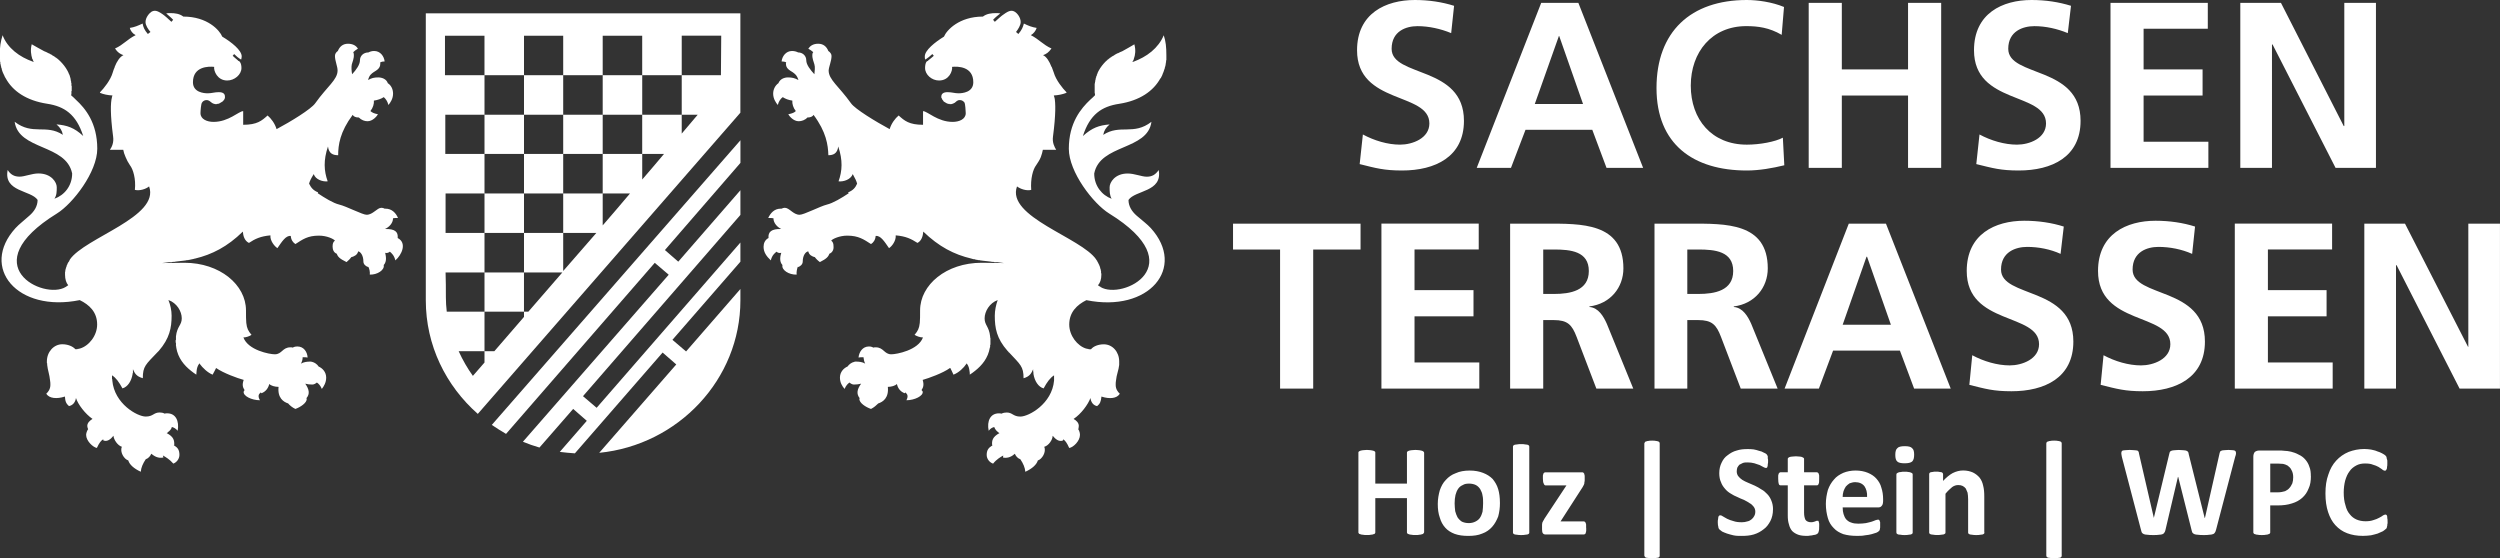
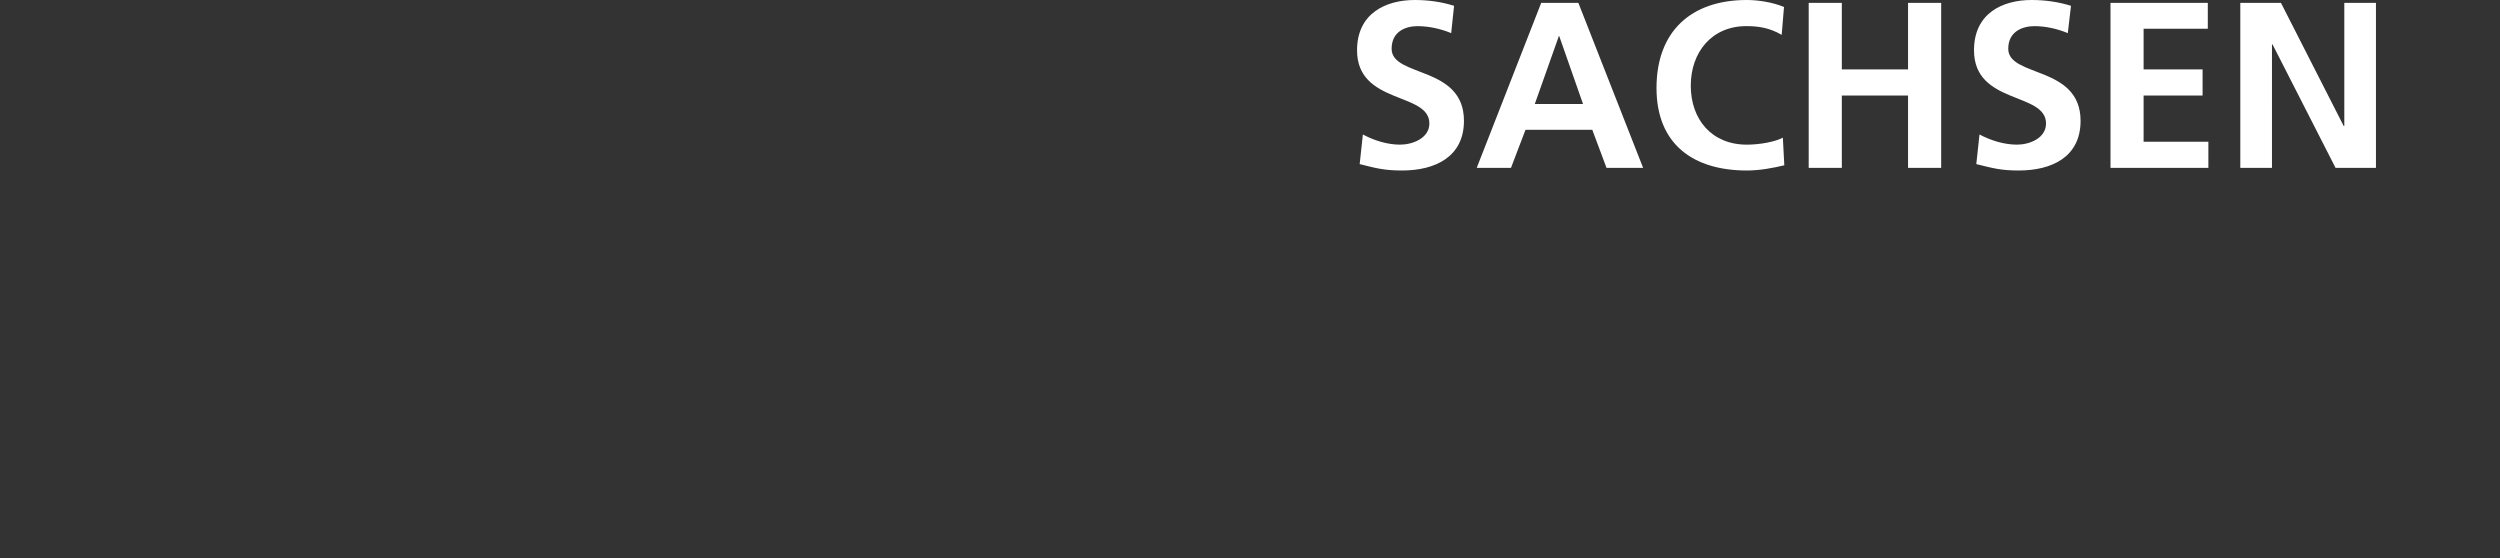
<svg xmlns="http://www.w3.org/2000/svg" id="Ebene_2" data-name="Ebene 2" viewBox="0 0 1000 223.31">
  <rect x="0" y="0" width="1000" height="223.31" fill="#333333" stroke="none" />
  <g id="Ebene_1-2" data-name="Ebene 1">
    <g>
-       <path d="M512.03,155.45h13.25v-55.65h18.94v-10.34h-51.01v10.34h18.82v55.65ZM552.57,155.45h39.15v-10.46h-25.91v-18.47h23.59v-10.46h-23.59v-16.27h25.68v-10.34h-38.92v65.99ZM617.29,99.8h4.3c6.62,0,13.94.7,13.94,8.6s-7.44,9.18-13.94,9.18h-4.3v-17.78ZM604.04,155.45h13.25v-27.42h4.18c5.58,0,7.32,1.86,9.18,6.74l7.9,20.68h14.76l-10.57-25.91c-1.28-2.9-3.37-6.51-6.97-6.74v-.23c8.37-1.05,13.59-7.55,13.59-15.22,0-18.36-16.96-17.89-31.14-17.89h-14.17v65.99ZM674.92,99.8h4.42c6.62,0,13.94.7,13.94,8.6s-7.44,9.18-13.94,9.18h-4.42v-17.78ZM661.79,155.45h13.13v-27.42h4.3c5.58,0,7.32,1.86,9.18,6.74l7.9,20.68h14.76l-10.57-25.91c-1.28-2.9-3.37-6.51-6.97-6.74v-.23c8.37-1.05,13.59-7.55,13.59-15.22,0-18.36-16.96-17.89-31.14-17.89h-14.17v65.99ZM756.36,129.89h-19.29l9.53-27.19h.23l9.53,27.19ZM713.84,155.45h13.71l5.69-15.22h26.72l5.69,15.22h14.64l-25.91-65.99h-14.87l-25.68,65.99ZM825.49,90.62c-4.76-1.51-10.11-2.32-15.8-2.32-11.62,0-23,5.34-23,20.1,0,21.84,28.93,16.61,28.93,29.28,0,5.93-6.74,8.48-11.73,8.48s-10.46-1.63-14.99-4.07l-1.16,11.85c6.51,1.63,9.64,2.56,16.85,2.56,13.36,0,24.75-5.46,24.75-19.87,0-22.19-28.93-17.31-28.93-28.81,0-7.09,5.93-9.06,10.46-9.06s9.29.93,13.36,2.79l1.28-10.92ZM878.01,90.62c-4.76-1.51-10.11-2.32-15.8-2.32-11.62,0-23,5.34-23,20.1,0,21.84,28.93,16.61,28.93,29.28,0,5.93-6.74,8.48-11.73,8.48s-10.46-1.63-14.99-4.07l-1.16,11.85c6.51,1.63,9.76,2.56,16.85,2.56,13.36,0,24.86-5.46,24.86-19.87,0-22.19-28.93-17.31-28.93-28.81,0-7.09,5.81-9.06,10.34-9.06s9.29.93,13.48,2.79l1.16-10.92ZM893.92,155.45h39.15v-10.46h-25.91v-18.47h23.47v-10.46h-23.47v-16.27h25.68v-10.34h-38.92v65.99ZM945.74,155.45h12.66v-49.38h.23l25.21,49.38h16.15v-65.99h-12.66v49.26h-.12l-25.21-49.26h-16.27v65.99Z" fill="#fff" />
      <path d="M581.62,2.32c-4.76-1.51-10.11-2.32-15.68-2.32-11.62,0-23.12,5.34-23.12,20.1,0,21.84,28.93,16.61,28.93,29.28,0,5.93-6.74,8.48-11.73,8.48s-10.34-1.63-14.87-4.07l-1.28,11.85c6.51,1.63,9.76,2.56,16.96,2.56,13.25,0,24.75-5.46,24.75-19.87,0-22.19-28.93-17.31-28.93-28.81,0-7.09,5.81-9.06,10.34-9.06s9.29,1.05,13.48,2.79l1.16-10.92ZM633.21,41.59h-19.29l9.64-27.19h.12l9.53,27.19ZM590.68,67.15h13.71l5.81-15.22h26.72l5.69,15.22h14.64L631.35,1.16h-14.87l-25.79,65.99ZM713.14,55.07c-3.02,1.63-9.18,2.79-14.41,2.79-14.06,0-22.42-10.11-22.42-23.59s8.48-23.82,22.19-23.82c4.65,0,9.18.58,14.17,3.49l.93-11.15c-4.76-1.98-10.57-2.79-14.87-2.79-22.42,0-36.13,12.66-36.13,35.2s14.76,33,36.13,33c5,0,10.22-.93,14.99-2.09l-.58-11.04ZM723.48,67.15h13.25v-28.93h26.49v28.93h13.25V1.16h-13.25v26.61h-26.49V1.16h-13.25v65.99ZM828.4,2.32c-4.88-1.51-10.11-2.32-15.8-2.32-11.62,0-23,5.34-23,20.1,0,21.84,28.81,16.61,28.81,29.28,0,5.93-6.62,8.48-11.62,8.48s-10.46-1.63-14.99-4.07l-1.28,11.85c6.62,1.63,9.76,2.56,16.96,2.56,13.36,0,24.75-5.46,24.75-19.87,0-22.19-28.93-17.31-28.93-28.81,0-7.09,5.93-9.06,10.46-9.06s9.18,1.05,13.36,2.79l1.28-10.92ZM844.2,67.15h39.15v-10.46h-25.91v-18.47h23.59v-10.46h-23.59V11.5h25.68V1.16h-38.92v65.99ZM896.13,67.15h12.66V17.78h.23l25.21,49.38h16.15V1.16h-12.66v49.26h-.23l-25.1-49.26h-16.27v65.99Z" fill="#fff" />
-       <path d="M426.63,36.95c-1.63-1.63-4.3-5-5.11-7.9-.23-.7-.58-1.51-.81-2.21l-.12-.12h0c-.81-2.09-1.98-4.07-3.37-4.65,1.28-.46,2.21-1.05,3.37-2.67-3.37-1.51-4.88-3.6-8.25-5.34,1.05-.58,1.98-1.74,2.32-2.9-1.74-.23-3.49-.93-5.11-1.74-.35,1.39-.81,2.56-2.21,4.18l-.93-.81c.81-1.05,1.86-2.67,1.86-3.95,0-1.86-1.39-3.6-2.44-4.18s-2.09-.58-4.3,1.05c-.81.46-2.56,2.09-3.6,3.02l-.7-.81c.93-1.05,2.21-1.98,2.9-2.56-.7-.12-1.28-.12-1.63-.12-1.98,0-3.83.23-5.34,1.39-9.53,0-14.52,5.46-15.57,8.02-3.6,2.21-7.67,5.46-7.67,7.9,0,.58,0,.93.23,1.28.93-.58,1.86-1.39,2.79-2.21l.58.7c-.46.46-1.39,1.16-2.09,1.74h0c-.12.12-.23.23-.35.35h-.12c-.12.12-.23.23-.35.23-.46.7-.58,1.74-.58,2.56,0,2.67,2.67,5,5.58,5,4.07,0,5.46-3.83,5.23-5.46,2.21-.23,8.48-.23,8.48,6.16,0,4.07-4.42,4.42-5.93,4.42s-2.67-.46-4.42-.46c-1.63,0-2.44.7-2.44,1.74v.12h0v.12h0v.12h0c0,.12,0,.23.12.23h0c.12.46.35.81.7,1.16h0v.12h.12v.12h0c.35.23.7.46,1.16.7h0c.12,0,.23.12.23.12h.12q.12,0,.23.12h.58v.12h.7c.46-.12.93-.23,1.16-.46h.12c.7-.46,1.05-1.16,2.09-1.16h.12c.58,0,1.28.23,1.86,1.05h0c.23.46.46,3.25.46,4.18,0,2.44-2.67,3.49-5.23,3.49-6.04,0-10.11-4.3-11.85-4.3v5.46c-5.58,0-7.44-1.63-9.76-3.72-1.39,1.16-2.9,3.14-3.6,5.46-5.58-3.02-13.83-8.02-15.45-10.34-4.88-6.85-8.95-9.41-8.95-13.13.12-1.63,1.16-3.83,1.16-5.81,0-.81-.58-1.51-1.28-1.98-.7-1.74-1.98-2.9-4.07-2.9s-3.25.93-3.95,1.98c.81.46,1.51.93,1.98,1.39-.23.23-.35.58-.35.93-.12,1.63.58,3.02.81,3.95.35,1.05.12,2.67,0,3.95-1.63-1.74-3.25-3.83-3.25-5.58,0-1.86-1.51-3.14-3.25-3.14-.7-.35-1.51-.58-2.44-.58-2.44,0-3.95,2.09-4.18,4.18.81,0,1.28.12,1.86.35-.12.12-.12.35-.12.58,0,1.86,1.39,2.56,2.67,3.37.81.58,1.74,1.16,2.32,3.14-1.51-.81-2.56-1.05-4.18-1.05-1.39,0-3.14.58-3.83,2.32-1.16.81-2.09,2.32-2.09,4.18,0,1.98,1.05,3.6,1.86,4.53.35-1.51,1.16-2.56,1.98-3.14,1.05.7,2.32,1.16,3.83,1.39-.12,1.28.35,2.9,1.39,4.18-.58.58-1.28.93-3.02,1.28.46.81,2.09,2.79,4.18,2.79,1.16,0,2.56-.46,3.49-1.51h.23c.93,0,1.86-.35,2.21-1.05,5.11,6.85,5.81,12.08,5.93,16.15,1.86,0,3.6-.58,3.95-3.49,1.86,5.46,1.63,9.76.12,13.94,1.98.23,4.88-.7,5.69-2.9,1.05,1.86,1.51,2.9,1.74,3.83-.7,1.63-1.63,2.67-3.6,3.49l.23.35c-2.79,1.86-6.27,3.95-8.71,4.53-2.79.7-9.18,4.07-10.92,4.07-2.56,0-4.07-2.79-5.93-2.79-.46,0-.81.12-1.28.35h-.35c-2.56,0-4.07,1.74-5,3.72.81,0,1.51,0,2.09.12h0c0,1.98,1.63,3.6,3.14,4.3-3.95-.12-5.34,1.16-5.11,3.6h0c-1.39.7-1.98,2.09-1.98,3.49,0,2.21,1.16,3.83,2.9,5.46.46-1.98,1.51-2.9,2.32-3.49.23.35,1.05.7,1.86.46-.35,1.16-.93,3.37.46,4.88v.12c-.35,1.86,2.56,3.83,5.69,3.72-.12-1.05.12-2.21.46-3.14l.12.12c.81-.23,1.86-1.05,1.86-2.21,0-2.44,1.16-3.95,2.21-4.07.35,1.51,1.51,1.98,2.56,2.32v-.12c.46.7,1.28,1.51,2.09,2.09,2.79-1.39,3.37-2.21,3.83-3.37h0c1.05-.35,1.74-1.51,1.63-2.79,0-1.28-.23-1.86-.93-2.44.58-.7,3.37-1.98,6.39-1.98,4.53,0,6.62,1.51,9.53,3.37.93-.58,1.74-1.63,1.86-3.25,1.98-.23,3.49,2.21,5.34,4.88,1.16-.7,2.9-3.02,2.67-5.11,4.07.35,6.16,1.39,8.71,3.02,1.63-.81,2.21-2.79,2.32-4.53,6.27,6.04,12.32,9.18,19.29,10.81h0l.35.12h.12l.35.12h.46l.12.12h.23l.35.12h.12c.23,0,.35,0,.46.12h.58l.35.12h.12c.35,0,.58.12.93.12h0c1.05.12,2.09.23,3.14.35h0c.35.12.7.12.93.12h.12c.12,0,.35,0,.46.12h1.16c.93.12,1.86.23,2.67.35-3.37,0-5.69-.12-8.95-.12-14.17,0-24.63,8.83-24.63,19.05,0,2.21,0,3.83-.12,5h0c-.23,2.21-.81,3.25-1.98,4.65l-.12.12c.93.58,2.21,1.05,3.37,1.05-1.86,5.11-10.57,6.74-12.66,6.74-2.9,0-3.02-2.79-6.27-2.79-.35,0-.58,0-.93.12-.35-.23-.93-.46-1.74-.46-2.56,0-3.95,2.21-4.18,4.42.46-.12,1.28-.12,1.98-.12.12,1.05.35,1.98.7,2.56-1.16-.7-2.56-.81-3.72-.81h-.46l-.12.12h-.12c-1.05.23-1.98.93-2.67,1.86-1.39.58-3.02,2.09-3.02,4.42,0,1.98.93,3.49,1.86,4.53.58-1.39,1.28-2.09,1.98-2.56.46.46,1.16.81,1.74.81,1.16,0,1.98-.12,2.9-.35-1.63,2.21-1.98,4.07-.58,5.81l-.12.23c-.12,1.63,2.56,3.37,4.65,4.07,1.16-.58,2.21-1.51,2.9-2.21,1.86-.58,4.3-2.21,3.83-6.62,1.39,0,3.02-.46,3.6-1.16.35,1.51,1.28,3.02,3.14,3.72.12-.12.12-.23.23-.35.93.7,1.28,1.51.46,3.14,3.25,0,6.85-1.74,6.51-3.49,0,0-.12-.23-.46-.58.7-1.05,1.05-2.09.46-4.07,2.44-.7,8.02-2.67,10.92-4.76h.12l.58,1.16h0l.7,1.51c2.09-.81,4.07-2.67,5.23-4.42h0l.12-.12h0v.12c.7.93.93,1.86,1.05,2.9h0c.12.46.12,1.05.12,1.51.7-.46,1.39-.93,2.09-1.51h0c2.79-2.21,5.23-5.11,5.93-9.29h0l.12-.23h0v-.23h0v-.23h0v-.46h.12v-1.86h0v-.81h0c-.12-.23-.12-.35-.12-.46v-.23h0c-.46-4.07-2.21-4.42-2.21-7.2s1.98-6.16,5.23-7.32c-.7,1.98-1.16,4.18-1.16,6.27,0,4.88.7,9.06,5.11,14.06l.12.12h0l.12.12h0l.12.12v.12l.23.12c4.53,4.88,5.81,5.58,5.81,10.34,2.44-.7,3.14-1.98,3.83-3.6,0,.46,0,.93.12,1.39h0v.23h0v.23c.46,2.9,1.98,5.23,4.07,5.81,1.39-2.56,2.56-4.18,4.18-5.23v1.86h0v.23h0c-.81,9.29-10.11,14.41-13.48,14.41-2.9,0-3.14-1.63-5.46-1.63-.7,0-1.39.12-2.09.46-.35-.12-.7-.12-1.05-.12-3.37,0-4.88,3.02-4.07,6.97.7-.93,1.39-1.28,2.21-1.51.35.93.93,1.63,1.63,2.09h0v.12h.12c.12.12.23.12.35.23-2.79,1.51-3.14,3.02-2.9,5h.23l-.46.12c-1.05.7-1.98,1.51-1.98,3.6,0,1.63,1.16,3.02,2.56,3.49,1.39-1.74,3.02-2.67,4.07-3.25,0,.35-.12.58-.12.81,2.09.46,3.72-.58,4.76-1.51.35.93,1.16,1.86,2.21,2.21,1.16,1.74,1.86,3.37,1.98,5,2.79-1.28,4.53-2.9,5-4.53h0c1.63-.46,3.49-3.37,2.56-5.46,1.74-.46,3.37-2.79,3.37-4.42,1.16,1.39,2.56,2.56,4.18,1.86v-.46c.81.46,1.51,1.39,2.44,3.49,1.63-.23,4.3-2.79,4.3-5.23,0-.46-.12-1.51-.7-2.32l.12-.23h0c0-.35.12-.7.12-1.05,0-1.28-1.05-2.21-2.09-2.79,3.02-1.98,5.81-5.81,6.74-8.37.23,1.63,1.05,2.9,2.67,3.25,1.16-.93,1.51-1.74,1.74-3.83,3.14,1.05,6.27.81,7.32-1.16-.81-.7-1.63-1.86-1.63-3.49,0-.58,0-1.16.12-1.74h0c.23-2.44,1.05-4.07,1.28-6.27v-.35h0v-.23h0v-.23h0v-.58c0-3.83-2.67-6.85-6.16-6.85-2.21,0-4.18.81-5.11,1.98h-.93c0-.12-.12-.12-.12-.12h0c-.23,0-.35,0-.58-.12h-.23c-3.6-1.05-6.85-5.23-6.85-9.64,0-5,3.14-7.9,6.85-9.76,25.1,5.11,40.08-13.01,25.79-28.81-1.51-1.63-3.14-2.79-5.69-5-1.86-1.63-3.25-3.72-3.25-6.27,2.67-3.95,13.71-3.14,12.08-11.97-1.28,1.86-2.67,2.67-4.76,2.67s-4.88-1.28-7.67-1.28c-5.11,0-7.2,3.6-7.2,5.46,0,1.74,0,3.25.81,4.65-3.83-1.39-6.97-5.11-6.97-10.11,2.32-11.85,21.38-9.18,22.89-20.68-7.2,5.58-12.55.81-19.29,5.23.35-1.74,1.05-2.9,2.56-4.18-4.18.35-6.97,1.28-10.69,4.65,2.79-8.71,7.55-11.85,14.52-12.9,8.25-1.28,13.71-5.11,16.5-10.22h.12c.12-.35.35-.7.58-1.16v-.12s.12-.12.12-.23h0c0-.12.12-.23.12-.35h0c.12-.23.23-.58.35-.81v-.12c0-.12.12-.12.12-.23v-.12l.12-.23v-.23q.12,0,.12-.12c0-.12,0-.23.12-.35v-.35l.12-.12v-.23l.12-.23v-.35c0-.12.12-.23.12-.23v-.58c.12-.12.12-.23.12-.35v-.46c0-.12.12-.23.12-.35v-1.86h0c0-3.25-.23-5.58-1.05-8.02-1.05,2.56-2.79,4.76-4.88,6.51h0c-2.21,1.86-4.76,3.14-7.2,4.07h-.23v.12h-.23c.23-.35.35-.7.58-1.16h0v-.12h0c.58-1.51.81-3.49.23-5.69h0v-.12c-1.05.58-3.49,2.09-4.88,2.79-.46.12-1.05.46-1.74.81h-.12c-.12,0-.23.12-.35.12v.12h-.12l-.23.12h0l-.23.12h0l-.12.12h-.12l-.12.12-.12.12-.23.12h0s-.12,0-.23.12h0l-.23.12h0l-.23.12-.12.12-.12.12h-.12l-.12.12-.12.12h-.12l-.12.12-.12.12-.12.12h-.12l-.12.23h-.12q-.12.12-.23.12v.12l-.12.12h-.12c-.12.23-.23.35-.46.46h0c-1.05,1.05-2.09,2.32-2.9,3.83h0c-.12.23-.23.46-.35.7h0c0,.12,0,.23-.12.35h0c0,.12-.12.23-.12.35h0c-.12.12-.12.23-.12.35v.12q-.12.12-.12.23l-.12.12v.35l-.12.12v.23l-.12.23v.35c0,.12-.12.23-.12.23v.46q-.12.12-.12.23v.46q0,.12-.12.23v3.6c0,.12,0,.23.12.46h0v.58l-.12.12c-.46.46-1.05,1.05-1.74,1.63h0c-3.72,3.49-8.6,9.29-8.6,19.64,0,9.29,9.76,21.96,16.15,25.91,33.69,20.8,5.23,34.74-3.49,29.39h.12c-.35-.12-.58-.35-.81-.46-.12-.12-.23-.23-.35-.23.93-.93,1.39-2.44,1.39-4.18v-.46h0c-.12-.23-.12-.35-.12-.46v-.58c0-.12-.12-.23-.12-.35v-.12c0-.12,0-.23-.12-.35h0c0-.12,0-.23-.12-.35v-.12c0-.12,0-.23-.12-.35v-.12c0-.12-.12-.23-.12-.35,0,0,0-.12-.12-.12v-.23l-.12-.12c0-.12-.12-.23-.12-.35l-.12-.12c0-.12-.12-.23-.12-.35l-.12-.12v-.12c-.12-.12-.23-.23-.23-.35v-.12c-.12-.12-.23-.23-.35-.35v-.12c-5.93-8.83-36.13-17.08-31.72-29.28,1.39,1.05,3.83,1.86,5.69,1.39-.35-4.42.7-8.25,1.98-9.88.7-1.05,1.39-2.09,1.86-3.25.35-1.05.7-2.09.81-2.9h5.34c-.7-1.16-1.63-2.9-1.28-5.34,1.16-8.83,1.05-13.48.58-15.68h-.12v-.12h0v-.12h0v-.12h0c-.12-.12-.12-.23-.12-.35h-.12c1.98-.12,3.6-.46,5.11-1.05h0ZM39.97,36.95c1.63-1.63,4.3-5,5.11-7.9.23-.7.46-1.51.81-2.21v-.12h0c.81-2.09,2.09-4.07,3.49-4.65-1.28-.46-2.32-1.05-3.37-2.67,3.37-1.51,4.76-3.6,8.25-5.34-1.16-.58-2.09-1.74-2.32-2.9,1.74-.23,3.37-.93,5.11-1.74.23,1.39.7,2.56,2.09,4.18l1.05-.81c-.93-1.05-1.98-2.67-1.98-3.95,0-1.86,1.51-3.6,2.44-4.18,1.16-.58,2.09-.58,4.42,1.05.7.46,2.56,2.09,3.49,3.02l.7-.81c-.93-1.05-2.21-1.98-2.79-2.56.58-.12,1.16-.12,1.63-.12,1.86,0,3.72.23,5.23,1.39,9.64,0,14.52,5.46,15.57,8.02,3.72,2.21,7.78,5.46,7.78,7.9,0,.58-.12.93-.23,1.28-1.05-.58-1.98-1.39-2.79-2.21l-.58.7c.46.46,1.28,1.16,1.98,1.74h0c.12.12.23.23.35.35h.12c.12.12.35.23.35.23.58.7.7,1.74.7,2.56,0,2.67-2.79,5-5.69,5-3.95,0-5.46-3.83-5.23-5.46-2.21-.23-8.48-.23-8.48,6.16,0,4.07,4.42,4.42,5.93,4.42,1.63,0,2.67-.46,4.42-.46s2.44.7,2.44,1.74v.12h0v.12h0v.12h0v.23h0c-.12.46-.35.81-.7,1.16h0l-.12.12h0l-.12.12h0c-.35.23-.7.46-1.16.7h0c-.12,0-.12.12-.23.12h-.12q-.12,0-.12.12h-.58l-.12.12h-.58c-.58-.12-.93-.23-1.28-.46h0c-.7-.46-1.16-1.16-2.21-1.16h0c-.58,0-1.39.23-1.86,1.05h0c-.35.46-.58,3.25-.58,4.18,0,2.44,2.67,3.49,5.23,3.49,6.04,0,10.11-4.3,11.85-4.3v5.46c5.58,0,7.44-1.63,9.76-3.72,1.39,1.16,2.9,3.14,3.6,5.46,5.69-3.02,13.83-8.02,15.45-10.34,4.88-6.85,8.95-9.41,8.95-13.13,0-1.63-1.05-3.83-1.05-5.81,0-.81.46-1.51,1.16-1.98.7-1.74,1.98-2.9,4.07-2.9s3.37.93,3.95,1.98c-.81.46-1.39.93-1.86,1.39.12.23.23.58.23.93.12,1.63-.58,3.02-.81,3.95-.23,1.05-.12,2.67.12,3.95,1.63-1.74,3.14-3.83,3.14-5.58,0-1.86,1.51-3.14,3.37-3.14.7-.35,1.39-.58,2.32-.58,2.44,0,3.95,2.09,4.18,4.18-.7,0-1.28.12-1.74.35v.58c0,1.86-1.39,2.56-2.67,3.37-.81.58-1.74,1.16-2.21,3.14,1.39-.81,2.44-1.05,4.07-1.05,1.39,0,3.25.58,3.83,2.32,1.28.81,2.09,2.32,2.09,4.18,0,1.98-1.05,3.6-1.86,4.53-.35-1.51-1.16-2.56-1.86-3.14-1.05.7-2.44,1.16-3.95,1.39.12,1.28-.35,2.9-1.39,4.18.7.58,1.28.93,3.02,1.28-.46.81-2.09,2.79-4.18,2.79-1.16,0-2.44-.46-3.49-1.51h-.23c-.93,0-1.86-.35-2.21-1.05-5.11,6.85-5.81,12.08-5.81,16.15-1.98,0-3.72-.58-4.07-3.49-1.86,5.46-1.63,9.76-.12,13.94-1.98.23-4.88-.7-5.58-2.9-1.16,1.86-1.63,2.9-1.86,3.83.81,1.63,1.63,2.67,3.6,3.49l-.12.35c2.79,1.86,6.16,3.95,8.6,4.53,2.9.7,9.29,4.07,10.92,4.07,2.56,0,4.18-2.79,5.93-2.79.46,0,.93.12,1.28.35h.35c2.56,0,4.18,1.74,5,3.72-.81,0-1.51,0-1.98.12h0c0,1.98-1.63,3.6-3.25,4.3,4.07-.12,5.34,1.16,5.11,3.6h0c3.83,1.98,1.63,6.74-.93,8.95-.46-1.98-1.51-2.9-2.21-3.49-.35.35-1.16.7-1.86.46.23,1.16.81,3.37-.58,4.88v.12c.35,1.86-2.56,3.83-5.58,3.72.12-1.05-.12-2.21-.58-3.14v.12c-.93-.23-1.98-1.05-1.98-2.21,0-2.44-1.16-3.95-2.09-4.07-.35,1.51-1.63,1.98-2.67,2.32v-.12c-.46.7-1.28,1.51-1.98,2.09-2.9-1.39-3.49-2.21-3.95-3.37h0c-1.05-.35-1.63-1.51-1.63-2.79s.23-1.86.93-2.44c-.58-.7-3.25-1.98-6.39-1.98-4.53,0-6.51,1.51-9.41,3.37-.93-.58-1.74-1.63-1.86-3.25-1.98-.23-3.49,2.21-5.34,4.88-1.16-.7-3.02-3.02-2.79-5.11-3.95.35-6.16,1.39-8.6,3.02-1.74-.81-2.32-2.79-2.44-4.53-6.16,6.04-12.32,9.18-19.17,10.81h-.12l-.35.12h-.12l-.35.12h-.35l-.12.12h-.35l-.23.12h-.23c-.12,0-.23,0-.46.12h-.58l-.35.12h-.12c-.23,0-.58.12-.93.12h0c-.93.12-1.98.23-3.02.35h0c-.35.12-.7.12-1.05.12h0c-.23,0-.35,0-.58.12h-1.05c-.93.12-1.86.23-2.79.35,3.49,0,5.69-.12,8.95-.12,14.17,0,24.63,8.83,24.63,19.05,0,2.21,0,3.83.12,5h0c.23,2.21.81,3.25,1.98,4.65l.12.12c-.81.58-2.21,1.05-3.25,1.05,1.86,5.11,10.46,6.74,12.55,6.74,2.9,0,3.02-2.79,6.27-2.79.35,0,.7,0,.93.12.35-.23.93-.46,1.86-.46,2.56,0,3.95,2.21,4.07,4.42-.46-.12-1.28-.12-1.98-.12,0,1.05-.35,1.98-.7,2.56,1.28-.7,2.56-.81,3.72-.81h.46l.12.12h.23c.93.23,1.98.93,2.56,1.86,1.39.58,3.02,2.09,3.02,4.42,0,1.98-.93,3.49-1.74,4.53-.58-1.39-1.28-2.09-1.98-2.56-.58.46-1.16.81-1.86.81-1.05,0-1.98-.12-2.79-.35,1.51,2.21,1.98,4.07.46,5.81l.12.23c.12,1.63-2.56,3.37-4.53,4.07-1.28-.58-2.32-1.51-2.9-2.21-1.86-.58-4.3-2.21-3.83-6.62-1.51,0-3.02-.46-3.72-1.16-.35,1.51-1.28,3.02-3.14,3.72,0-.12-.12-.23-.23-.35-.93.7-1.28,1.51-.35,3.14-3.37,0-6.85-1.74-6.51-3.49,0,0,.12-.23.35-.58-.7-1.05-1.05-2.09-.35-4.07-2.56-.7-8.02-2.67-11.04-4.76h0l-.58,1.16h0l-.81,1.51c-1.98-.81-3.95-2.67-5.23-4.42h0v-.12h-.12v.12c-.7.93-.93,1.86-1.05,2.9h0c0,.46-.12,1.05-.12,1.51-.7-.46-1.39-.93-2.09-1.51h0c-2.79-2.21-5.23-5.11-5.93-9.29h0v-.23h0v-.23h-.12v-.23h0v-.46h0v-.7q-.12-.12-.12-.23v-.93h0l.12-.12v-.7h0v-.7h0c.46-4.07,2.32-4.42,2.32-7.2s-1.98-6.16-5.34-7.32c.81,1.98,1.28,4.18,1.28,6.27,0,4.88-.81,9.06-5.11,14.06l-.12.12h0l-.12.12h0l-.12.12-.12.12-.12.12c-4.65,4.88-5.81,5.58-5.81,10.34-2.56-.7-3.25-1.98-3.95-3.6v1.39h0v.12l-.12.12h0v.23c-.46,2.9-1.98,5.23-4.07,5.81-1.39-2.56-2.56-4.18-4.18-5.23v1.51l.12.12v.23h0v.23h0c.81,9.29,9.99,14.41,13.36,14.41,3.02,0,3.14-1.63,5.58-1.63.7,0,1.39.12,1.98.46.35-.12.7-.12,1.05-.12,3.37,0,4.88,3.02,4.18,6.97-.81-.93-1.51-1.28-2.32-1.51-.23.93-.93,1.63-1.63,2.09h0v.12h0c-.12.12-.35.12-.46.23,2.9,1.51,3.14,3.02,3.02,5h-.35l.58.12c1.05.7,1.86,1.51,1.86,3.6,0,1.63-1.16,3.02-2.44,3.49-1.51-1.74-3.14-2.67-4.18-3.25.12.35.12.58.23.81-2.21.46-3.72-.58-4.88-1.51-.35.93-1.16,1.86-2.21,2.21-1.16,1.74-1.86,3.37-1.98,5-2.79-1.28-4.53-2.9-5-4.53h0c-1.63-.46-3.49-3.37-2.56-5.46-1.63-.46-3.25-2.79-3.37-4.42-1.05,1.39-2.56,2.56-4.07,1.86v-.46c-.81.46-1.63,1.39-2.56,3.49-1.51-.23-4.3-2.79-4.3-5.23,0-.46.23-1.51.81-2.32l-.12-.23h0c-.12-.35-.23-.7-.23-1.05,0-1.28,1.16-2.21,2.09-2.79-2.9-1.98-5.81-5.81-6.62-8.37-.23,1.63-1.16,2.9-2.79,3.25-1.05-.93-1.51-1.74-1.63-3.83-3.14,1.05-6.39.81-7.44-1.16.81-.7,1.63-1.86,1.63-3.49,0-.58,0-1.16-.12-1.74h0c-.23-2.44-.93-4.07-1.16-6.27v-.35h0v-.23h0l-.12-.12v-.12h0v-.58c0-3.83,2.79-6.85,6.16-6.85,2.21,0,4.18.81,5.23,1.98h.81c0-.12.12-.12.12-.12h0c.23,0,.46,0,.7-.12h.12c3.72-1.05,6.97-5.23,6.97-9.64,0-5-3.14-7.9-6.97-9.76-24.98,5.11-40.08-13.01-25.68-28.81,1.51-1.63,3.14-2.79,5.58-5,1.86-1.63,3.25-3.72,3.25-6.27-2.67-3.95-13.71-3.14-11.97-11.97,1.16,1.86,2.67,2.67,4.76,2.67s4.88-1.28,7.55-1.28c5.23,0,7.32,3.6,7.32,5.46,0,1.74,0,3.25-.93,4.65,3.95-1.39,7.09-5.11,7.09-10.11-2.44-11.85-21.38-9.18-23-20.68,7.2,5.58,12.55.81,19.29,5.23-.35-1.74-1.05-2.9-2.56-4.18,4.18.35,7.09,1.28,10.69,4.65-2.79-8.71-7.55-11.85-14.41-12.9-8.37-1.28-13.83-5.11-16.61-10.22h0c-.23-.35-.46-.7-.58-1.16l-.12-.12v-.23h-.12c0-.12,0-.23-.12-.35h0c-.12-.23-.23-.58-.35-.81v-.12q0-.12-.12-.23v-.12l-.12-.23v-.35c-.12-.12-.12-.23-.12-.35l-.12-.12v-.35l-.12-.23v-.23s0-.12-.12-.23v-.35c0-.12-.12-.23-.12-.23v-.7l-.12-.12v-.81c0-.12,0-.23-.12-.35v-1.39h0c0-3.25.35-5.58,1.16-8.02.93,2.56,2.67,4.76,4.76,6.51h0c2.21,1.86,4.76,3.14,7.32,4.07h.12v.12h.23c-.12-.35-.35-.7-.46-1.16h-.12v-.12h0c-.46-1.51-.81-3.49-.23-5.69h0v-.12c1.05.58,3.6,2.09,5,2.79.46.12,1.05.46,1.74.81h0c.12,0,.23.12.35.12l.12.12h.12l.12.12h0l.23.12h0l.23.12h.12l.12.12.12.12.12.12h0c.12,0,.23,0,.23.12h.12l.12.12h.12l.12.12.12.12.12.12h.12l.12.12.12.12h.12l.12.12.12.12c.12,0,.12.12.23.12h0l.23.23h0q.12.12.23.12v.12c.12,0,.12.12.23.12h0c.12.23.35.35.46.46h0c1.05,1.05,2.09,2.32,2.9,3.83h0c.12.23.23.46.35.7h0c0,.12.12.23.12.35h0c.12.12.12.23.12.35h.12c0,.12,0,.23.12.35v.12q0,.12.12.23v.12c0,.12,0,.23.12.35v.12q0,.12.12.23v.46l.12.12v.46q.12.12.12.23v.46c0,.12.12.12.12.23v.93c0,.12,0,.23.12.23v1.98l-.12.12v1.05h0c0,.23-.12.46-.12.58l.12.12c.58.46,1.16,1.05,1.74,1.63h0c3.83,3.49,8.6,9.29,8.6,19.64,0,9.29-9.76,21.96-16.15,25.91-33.69,20.8-5.23,34.74,3.49,29.39h0c.23-.12.46-.35.7-.46.12-.12.23-.23.35-.23-.81-.93-1.28-2.44-1.28-4.18v-.46h0v-.58c0-.12,0-.23.12-.35v-.58c.12-.12.12-.23.12-.35h0c0-.12.12-.23.12-.35v-.12c.12-.12.12-.23.12-.35l.12-.12v-.35c.12,0,.12-.12.12-.12,0-.12,0-.23.12-.23v-.12c.12-.12.12-.23.12-.35l.12-.12c0-.12.12-.23.12-.35.12,0,.12-.12.12-.12l.12-.12c0-.12.12-.23.23-.35v-.12c.12-.12.12-.23.23-.35v-.12c6.04-8.83,36.13-17.08,31.72-29.28-1.28,1.05-3.72,1.86-5.69,1.39.46-4.42-.7-8.25-1.98-9.88-.7-1.05-1.28-2.09-1.74-3.25-.46-1.05-.81-2.09-.93-2.9h-5.34c.81-1.16,1.63-2.9,1.28-5.34-1.16-8.83-1.05-13.48-.46-15.68h0v-.12h0v-.12h0l.12-.12h0c0-.12,0-.23.12-.35h0c-1.98-.12-3.6-.46-5-1.05h0Z" fill="#fff" fill-rule="evenodd" />
-       <path d="M239.69,181.13c31.6-3.14,56.47-29.39,56.47-61v-4.53l-21.73,24.98-5.46-4.65,27.19-31.25v-7.67l-57.51,66.11-5.46-4.65,62.97-72.5v-9.88l-24.86,28.58-5.34-4.65,30.21-34.86v-9.06l-99.45,113.86c1.86,1.28,3.72,2.44,5.69,3.6l59.49-68.43,5.58,4.76-58.32,66.81c2.21.93,4.3,1.63,6.62,2.32l13.48-15.45,5.46,4.76-10.81,12.43c1.98.23,3.95.46,6.04.58l35.09-40.32,5.46,4.76-30.79,35.32ZM272.69,30.09h15.68v.46l.12-16.27h-15.8v15.8ZM279.08,45.89h-6.39v7.55l6.39-7.55ZM272.69,45.89v-15.8h-15.8v15.8h15.8ZM265.6,61.58h-8.71v10.22c2.9-3.37,5.81-6.74,8.71-10.22h0ZM256.88,61.58v-15.68h-15.8v15.68h15.8ZM252,77.38h-10.92v12.78c3.72-4.3,7.32-8.48,10.92-12.78h0ZM241.08,77.38v-15.8h-15.8v15.8h15.8ZM241.08,30.09h15.8v-15.8h-15.8v15.8ZM241.08,45.89v-15.8h-15.8v15.8h15.8ZM238.53,93.18h-13.25v15.22c4.42-5.11,8.83-10.11,13.25-15.22h0ZM225.28,93.18v-15.8h-15.68v15.8h15.68ZM225.28,61.58v-15.68h-15.68v15.68h15.68ZM209.6,124.67h1.74l13.59-15.68h-15.34v15.68ZM209.6,126.76v-2.09h-15.8v15.8h3.95l11.85-13.71ZM209.6,108.98v-15.8h-15.8v15.8h15.8ZM209.6,77.38v-15.8h-15.8v15.8h15.8ZM209.6,30.09h15.68v-15.8h-15.68v15.8ZM209.6,45.89v-15.8h-15.8v15.8h15.8ZM193.8,145v-4.53h-10.34c1.63,3.6,3.6,6.97,5.69,9.88l4.65-5.34ZM193.8,124.67v-15.68h-15.57c.12,3.25.12,6.51.12,9.88,0,1.86.12,3.83.35,5.81h15.1ZM193.8,93.18v-15.8h-15.57v15.8h15.57ZM193.8,61.58v-15.68h-15.68v15.68h15.68ZM177.99,30.09h15.8v-15.8h-15.8v15.8h0ZM296.15,45.08V5.34h-125.83v114.79c0,18.01,8.02,34.16,20.8,45.43l105.03-120.48Z" fill="#fff" fill-rule="evenodd" />
-       <path d="M569.65,212.85c0,.23-.12.35-.23.46-.12.23-.23.35-.58.35-.23.12-.58.23-1.05.23-.35.12-.93.12-1.63.12-.58,0-1.16,0-1.63-.12-.46,0-.81-.12-1.05-.23-.23,0-.46-.12-.58-.35-.12-.12-.12-.23-.12-.46v-13.59h-12.66v13.59c0,.23,0,.35-.12.46-.12.23-.23.35-.58.35-.23.12-.58.23-1.05.23-.35.12-.93.12-1.63.12-.58,0-1.16,0-1.63-.12-.46,0-.81-.12-1.05-.23-.23,0-.46-.12-.58-.35-.12-.12-.12-.23-.12-.46v-31.72c0-.23,0-.35.12-.46.12-.12.35-.23.58-.35.23-.12.58-.12,1.05-.23.46,0,1.05-.12,1.63-.12.7,0,1.28.12,1.63.12.46.12.81.12,1.05.23.35.12.46.23.58.35.12.12.12.23.12.46v12.32h12.66v-12.32c0-.23,0-.35.12-.46.12-.12.35-.23.58-.35s.58-.12,1.05-.23c.46,0,1.05-.12,1.63-.12.7,0,1.28.12,1.63.12.46.12.81.12,1.05.23.35.12.46.23.58.35.12.12.23.23.23.46v31.72ZM599.98,201.12c0,1.98-.23,3.72-.7,5.46-.58,1.51-1.39,3.02-2.44,4.18-1.05,1.16-2.32,2.09-3.95,2.67-1.63.7-3.49.93-5.58.93s-3.83-.23-5.46-.81c-1.51-.58-2.79-1.39-3.72-2.44-1.05-1.16-1.74-2.44-2.21-4.07-.58-1.63-.81-3.37-.81-5.46,0-1.98.35-3.83.81-5.46.58-1.63,1.28-3.02,2.44-4.18,1.05-1.16,2.32-2.09,3.95-2.67,1.51-.7,3.37-1.05,5.58-1.05,2.09,0,3.83.35,5.34.93,1.51.58,2.79,1.39,3.83,2.44.93,1.16,1.74,2.44,2.21,4.07.46,1.51.7,3.37.7,5.46h0ZM593.24,201.35c0-1.16,0-2.21-.23-3.14-.12-.93-.46-1.74-.93-2.56-.46-.7-1.05-1.28-1.74-1.63-.7-.35-1.63-.58-2.67-.58s-1.86.12-2.56.58c-.81.35-1.39.81-1.86,1.51s-.81,1.51-1.05,2.44c-.23,1.05-.35,2.09-.35,3.37,0,1.05.12,2.09.23,3.14.23.93.58,1.74.93,2.44.46.7,1.05,1.28,1.74,1.74.81.35,1.63.58,2.79.58.93,0,1.86-.23,2.56-.58.7-.35,1.39-.81,1.86-1.51s.81-1.51,1.05-2.44c.12-1.05.23-2.09.23-3.37h0ZM611.71,212.97c0,.12,0,.35-.12.46-.12.12-.23.23-.58.35-.23,0-.58.12-.93.12-.46.12-.93.12-1.63.12-.58,0-1.16,0-1.63-.12-.35,0-.7-.12-.93-.12-.23-.12-.46-.23-.58-.35s-.12-.35-.12-.46v-34.27c0-.12,0-.23.12-.46.12-.12.35-.23.58-.35.23,0,.58-.12.93-.12.46-.12,1.05-.12,1.63-.12.7,0,1.16,0,1.63.12.35,0,.7.12.93.12.35.12.46.23.58.35.12.23.12.35.12.46v34.27ZM634.48,211.11v1.28c-.12.35-.12.7-.23.93-.12.23-.23.35-.35.35-.12.12-.35.12-.46.12h-15.22c-.46,0-.81-.12-1.05-.46-.23-.23-.35-.81-.35-1.51v-1.98c0-.35.12-.58.12-.81.12-.23.23-.46.35-.7.12-.23.35-.46.46-.81l8.83-13.36h-8.37c-.23,0-.58-.23-.7-.7-.23-.35-.35-1.05-.35-1.98v-1.28c.12-.35.12-.58.23-.81.12-.12.23-.35.35-.35.12-.12.35-.12.46-.12h14.87c.23.12.35.12.46.35.12.12.23.23.23.58.12.23.12.46.12.81v1.28c0,.35,0,.7-.12.93,0,.35,0,.58-.12.81s-.12.46-.35.7c-.12.23-.23.58-.46.81l-8.6,13.36h9.18c.12,0,.35,0,.46.12.12.12.23.23.35.35.12.23.12.46.23.81v1.28h0ZM663.88,222.26c0,.12,0,.23-.12.46-.12.12-.23.23-.46.35-.23,0-.58.12-.93.12-.46.12-.93.12-1.51.12s-1.16,0-1.51-.12c-.35,0-.7-.12-.93-.12-.23-.12-.46-.23-.46-.35-.12-.23-.23-.35-.23-.46v-44.85c0-.23.12-.35.23-.46,0-.23.23-.35.46-.35.23-.12.58-.23.93-.23.35-.12.93-.12,1.51-.12s1.05,0,1.51.12c.35,0,.7.12.93.23.23,0,.35.12.46.35.12.12.12.23.12.46v44.85ZM709.19,203.79c0,1.74-.35,3.25-1.05,4.65-.7,1.28-1.51,2.44-2.67,3.25-1.16.93-2.44,1.63-3.95,2.09-1.51.46-3.14.58-4.88.58-1.16,0-2.21,0-3.25-.23-.93-.23-1.86-.46-2.56-.7-.81-.23-1.39-.58-1.98-.81-.46-.35-.81-.58-1.05-.81-.23-.23-.46-.58-.46-1.05-.12-.35-.23-1.05-.23-1.74,0-.58,0-1.05.12-1.39,0-.35.12-.7.12-.93.12-.23.23-.35.35-.46.12-.12.23-.12.46-.12s.58.12,1.05.46c.46.23.93.58,1.63.93.7.35,1.63.7,2.56.93.93.35,2.09.46,3.37.46.81,0,1.51-.12,2.21-.35.7-.12,1.16-.46,1.63-.81.46-.35.81-.81,1.05-1.28.35-.58.46-1.16.46-1.86s-.23-1.39-.7-1.98c-.35-.46-.93-1.05-1.63-1.39-.58-.46-1.39-.81-2.21-1.28-.93-.35-1.74-.7-2.67-1.16-.93-.35-1.74-.81-2.67-1.39-.81-.46-1.63-1.16-2.21-1.86-.7-.81-1.28-1.63-1.63-2.67-.46-.93-.7-2.21-.7-3.6,0-1.63.35-3.02.93-4.18.58-1.28,1.39-2.32,2.44-3.02,1.05-.81,2.21-1.51,3.6-1.86,1.39-.46,2.79-.58,4.3-.58.81,0,1.63,0,2.44.12.81.12,1.51.35,2.21.58.7.12,1.28.35,1.86.7.58.23.93.46,1.05.58.23.23.35.35.35.46.12.12.12.23.23.46v.81c.12.23.12.7.12,1.05,0,.58,0,.93-.12,1.28,0,.35,0,.7-.12.93,0,.23-.12.35-.23.46-.12.12-.23.12-.46.12s-.46-.12-.93-.35c-.35-.23-.93-.46-1.51-.81-.58-.23-1.28-.46-2.09-.7-.81-.23-1.74-.35-2.67-.35-.7,0-1.39,0-1.98.23-.46.23-.93.46-1.39.7-.35.35-.58.81-.81,1.16-.12.46-.23.93-.23,1.51,0,.7.23,1.39.58,1.86.46.58.93,1.05,1.63,1.51.7.46,1.51.81,2.32,1.16.93.35,1.74.81,2.67,1.16.93.46,1.86.93,2.67,1.51.93.46,1.63,1.16,2.32,1.86.7.7,1.28,1.63,1.63,2.56.46,1.05.7,2.21.7,3.6h0ZM727.66,210.64c0,.81,0,1.39-.12,1.74-.12.46-.23.7-.35.93-.12.12-.35.23-.7.46-.35.12-.7.23-1.05.23-.46.12-.93.23-1.39.23-.46.12-.93.12-1.39.12-1.28,0-2.44-.12-3.37-.46-.93-.35-1.74-.81-2.44-1.51-.58-.7-1.05-1.63-1.28-2.67-.35-1.05-.46-2.21-.46-3.6v-11.97h-2.79c-.35,0-.7-.12-.81-.58-.12-.35-.23-1.05-.23-2.09v-1.28c.12-.35.12-.58.23-.81.12-.12.23-.35.35-.35.12-.12.23-.12.46-.12h2.79v-5.23c0-.23,0-.35.12-.46.12-.12.23-.23.46-.35.35-.12.7-.23,1.05-.23.46,0,.93-.12,1.63-.12.58,0,1.16.12,1.63.12.35,0,.7.12.93.23.23.12.46.23.58.35s.12.23.12.46v5.23h5c.23,0,.35,0,.46.12.12,0,.23.23.35.35.12.23.12.46.23.81v1.28c0,1.05,0,1.74-.23,2.09-.12.46-.46.58-.7.58h-5.11v10.92c0,1.28.23,2.21.58,2.9.46.58,1.16.93,2.21.93.35,0,.58,0,.93-.12.23,0,.46-.12.7-.23.23,0,.35-.12.58-.23h.7c0,.12.12.23.23.46,0,.12,0,.35.12.7v1.16h0ZM753.22,200.65c0,.81-.23,1.39-.58,1.74-.35.46-.81.58-1.51.58h-14.06c0,1.05.12,1.98.35,2.67.23.81.58,1.51,1.05,2.09.58.58,1.16,1.05,1.98,1.28.81.35,1.86.46,2.9.46,1.16,0,2.21-.12,3.02-.23.93-.23,1.63-.35,2.32-.58.58-.23,1.05-.35,1.51-.58.46-.12.81-.23,1.05-.23.12,0,.23,0,.35.12.12,0,.23.12.23.35.12.12.12.35.23.58v2.09c0,.23-.12.46-.12.7s-.12.35-.12.46c-.12.12-.23.23-.35.35-.12.12-.35.35-.93.58-.46.12-1.05.35-1.86.58s-1.63.35-2.67.46c-1.05.23-2.09.23-3.25.23-2.09,0-3.83-.23-5.46-.7-1.51-.58-2.79-1.28-3.83-2.44-1.05-1.05-1.86-2.32-2.32-3.95-.46-1.63-.81-3.49-.81-5.69,0-2.09.35-3.83.81-5.58.58-1.63,1.39-3.02,2.44-4.18.93-1.16,2.21-1.98,3.72-2.67,1.39-.58,3.14-.93,4.88-.93,1.98,0,3.6.35,5,.93,1.39.58,2.56,1.39,3.37,2.32.93,1.05,1.63,2.21,1.98,3.6.46,1.39.7,2.9.7,4.53v1.05ZM746.83,198.79c.12-1.86-.35-3.25-1.05-4.3-.81-1.05-2.09-1.63-3.72-1.63-.81,0-1.51.23-2.21.46-.58.35-1.05.81-1.51,1.28-.35.58-.7,1.16-.93,1.86-.23.81-.35,1.51-.35,2.32h9.76ZM765.07,212.97c0,.12,0,.35-.12.46s-.23.23-.58.35c-.23,0-.58.12-.93.12-.46.12-.93.12-1.63.12-.58,0-1.16,0-1.51-.12-.46,0-.81-.12-1.05-.12-.23-.12-.46-.23-.58-.35,0-.12-.12-.35-.12-.46v-23.12c0-.23.12-.35.12-.46.12-.12.35-.23.58-.35s.58-.23,1.05-.23c.35-.12.93-.12,1.51-.12.7,0,1.16,0,1.63.12.35,0,.7.12.93.23.35.12.46.23.58.35.12.12.12.23.12.46v23.12ZM765.66,181.83c0,1.39-.23,2.21-.81,2.79-.58.46-1.51.7-3.02.7-1.39,0-2.44-.23-2.9-.7-.58-.46-.81-1.39-.81-2.67s.23-2.21.81-2.67c.46-.58,1.51-.81,3.02-.81,1.39,0,2.44.23,2.9.81.58.46.81,1.28.81,2.56h0ZM793.77,212.97c0,.12,0,.35-.12.46s-.23.23-.58.35c-.23,0-.58.12-.93.12-.46.12-.93.12-1.63.12-.58,0-1.16,0-1.63-.12-.35,0-.7-.12-.93-.12-.23-.12-.46-.23-.58-.35-.12-.12-.12-.35-.12-.46v-13.25c0-1.16-.12-1.98-.23-2.67-.23-.58-.46-1.16-.7-1.63-.35-.46-.81-.81-1.28-1.05-.46-.23-1.05-.35-1.74-.35-.81,0-1.63.23-2.44.81-.81.7-1.74,1.51-2.67,2.67v15.45c0,.12,0,.35-.12.46-.12.12-.35.23-.58.35-.23,0-.58.12-.93.12-.46.12-1.05.12-1.63.12-.7,0-1.16,0-1.63-.12-.35,0-.7-.12-.93-.12-.35-.12-.46-.23-.58-.35s-.12-.35-.12-.46v-23.24c0-.12,0-.35.12-.46,0-.12.23-.23.46-.35.23,0,.46-.12.81-.12.35-.12.81-.12,1.39-.12s1.05,0,1.39.12c.35,0,.58.12.81.12.23.12.35.23.46.35,0,.12.12.35.12.46v2.67c1.28-1.39,2.56-2.44,3.83-3.14,1.39-.7,2.79-1.05,4.18-1.05,1.63,0,2.9.35,3.95.81,1.16.58,1.98,1.28,2.67,2.09.7.93,1.16,1.98,1.39,3.14.35,1.28.46,2.67.46,4.42v14.29ZM824.68,222.26c0,.12,0,.23-.12.46-.12.12-.23.23-.46.35-.23,0-.58.12-.93.12-.46.12-.93.12-1.51.12s-1.16,0-1.51-.12c-.35,0-.7-.12-.93-.12-.23-.12-.46-.23-.58-.35,0-.23-.12-.35-.12-.46v-44.85c0-.23.12-.35.12-.46.12-.23.35-.35.58-.35.23-.12.58-.23.93-.23.35-.12.93-.12,1.51-.12s1.05,0,1.51.12c.35,0,.7.12.93.23.23,0,.35.12.46.35.12.12.12.23.12.46v44.85ZM886.37,212.04c-.12.46-.23.81-.46,1.05-.12.23-.35.46-.81.58-.35.12-.81.23-1.39.23-.58.12-1.28.12-2.09.12-1.05,0-1.86,0-2.44-.12-.58,0-1.05-.12-1.39-.23s-.58-.35-.81-.58c-.12-.23-.23-.58-.35-1.05l-5.34-21.26h-.12l-5,21.26c-.12.46-.23.81-.46,1.05-.12.23-.35.46-.7.58s-.81.23-1.39.23c-.58.12-1.28.12-2.21.12-1.05,0-1.86,0-2.44-.12-.58,0-1.05-.12-1.39-.23-.35-.12-.58-.35-.81-.58-.12-.23-.23-.58-.35-1.05l-7.67-29.28c-.12-.7-.23-1.16-.23-1.51s.12-.58.23-.81c.23-.23.58-.35,1.16-.35.46,0,1.16-.12,1.98-.12s1.51.12,1.98.12.81.12,1.05.12c.23.12.46.23.46.46.12.12.23.46.23.81l5.93,25.68h0l6.16-25.56c.12-.35.12-.58.23-.81.12-.23.35-.35.58-.46.35-.12.7-.23,1.16-.23s1.05-.12,1.86-.12,1.51.12,1.98.12.93.12,1.16.23c.23.12.46.23.58.46.12.23.23.46.23.81l6.39,25.56h.12l5.81-25.68c0-.23.12-.46.23-.7,0-.23.23-.35.46-.46.23-.12.58-.23,1.05-.23s1.05-.12,1.86-.12,1.39.12,1.86.12c.35,0,.7.12.93.35.12.23.23.46.23.81,0,.46-.12.93-.35,1.51l-7.67,29.28ZM924.36,190.43c0,1.86-.23,3.6-.93,5-.58,1.51-1.39,2.67-2.56,3.72-1.05.93-2.44,1.74-4.07,2.21-1.74.58-3.6.81-5.81.81h-2.9v10.69c0,.23,0,.35-.12.46-.12.23-.35.35-.58.35-.23.12-.58.23-1.05.23-.35.12-.93.12-1.63.12s-1.16,0-1.63-.12c-.46,0-.81-.12-1.05-.23-.23,0-.46-.12-.58-.35-.12-.12-.12-.23-.12-.46v-30.21c0-.81.23-1.39.58-1.86.46-.35,1.05-.58,1.74-.58h7.9c.81,0,1.51,0,2.32.12.7,0,1.51.12,2.56.35.93.23,1.98.58,3.02,1.16,1.05.46,1.98,1.16,2.67,1.98.7.81,1.28,1.74,1.63,2.9.46,1.05.58,2.32.58,3.72h0ZM917.28,190.89c0-1.16-.23-2.09-.7-2.9-.35-.81-.93-1.28-1.51-1.74-.58-.35-1.28-.58-1.86-.7-.7,0-1.39-.12-2.09-.12h-3.02v11.5h3.14c1.05,0,1.98-.23,2.79-.46.7-.35,1.28-.7,1.74-1.28.46-.46.81-1.16,1.16-1.86.23-.7.35-1.51.35-2.44h0ZM955.04,208.78c0,.35,0,.81-.12,1.05,0,.35,0,.58-.12.81,0,.23-.12.35-.12.58-.12.12-.23.35-.46.46-.23.23-.58.46-1.05.81-.58.23-1.28.58-2.09.93-.7.23-1.63.46-2.67.7-1.05.12-2.09.23-3.25.23-2.32,0-4.42-.35-6.27-1.05-1.86-.7-3.37-1.74-4.76-3.25-1.28-1.39-2.21-3.14-2.9-5.23s-1.05-4.53-1.05-7.44.35-5.34,1.16-7.55c.7-2.21,1.74-4.07,3.14-5.58,1.39-1.51,3.02-2.67,5-3.49,1.86-.7,3.95-1.16,6.27-1.16.93,0,1.86.12,2.67.23.93.23,1.74.35,2.44.7.7.23,1.39.46,1.98.81.58.35,1.05.58,1.28.81.23.23.35.46.46.58,0,.23.12.46.12.7.12.23.12.46.23.81v1.16c0,.58,0,1.05-.12,1.39,0,.35,0,.58-.12.81-.12.23-.23.46-.35.58-.12,0-.23.12-.35.12-.35,0-.58-.12-1.05-.46-.35-.35-.93-.58-1.51-1.05-.7-.35-1.39-.7-2.32-.93-.81-.35-1.86-.46-3.14-.46s-2.44.23-3.49.81c-1.05.58-1.98,1.28-2.67,2.32-.81,1.05-1.28,2.21-1.74,3.72-.35,1.39-.58,3.02-.58,4.76,0,1.98.23,3.72.7,5.11.35,1.51.93,2.67,1.74,3.6.7.93,1.63,1.63,2.67,2.09,1.05.46,2.32.7,3.6.7,1.16,0,2.21-.12,3.14-.46.93-.23,1.63-.58,2.32-.93.58-.35,1.16-.58,1.51-.93.46-.23.7-.35.93-.35s.35,0,.46.12c.12,0,.12.12.23.35.12.23.12.46.12.93.12.35.12.81.12,1.51h0Z" fill="#fff" />
    </g>
  </g>
</svg>